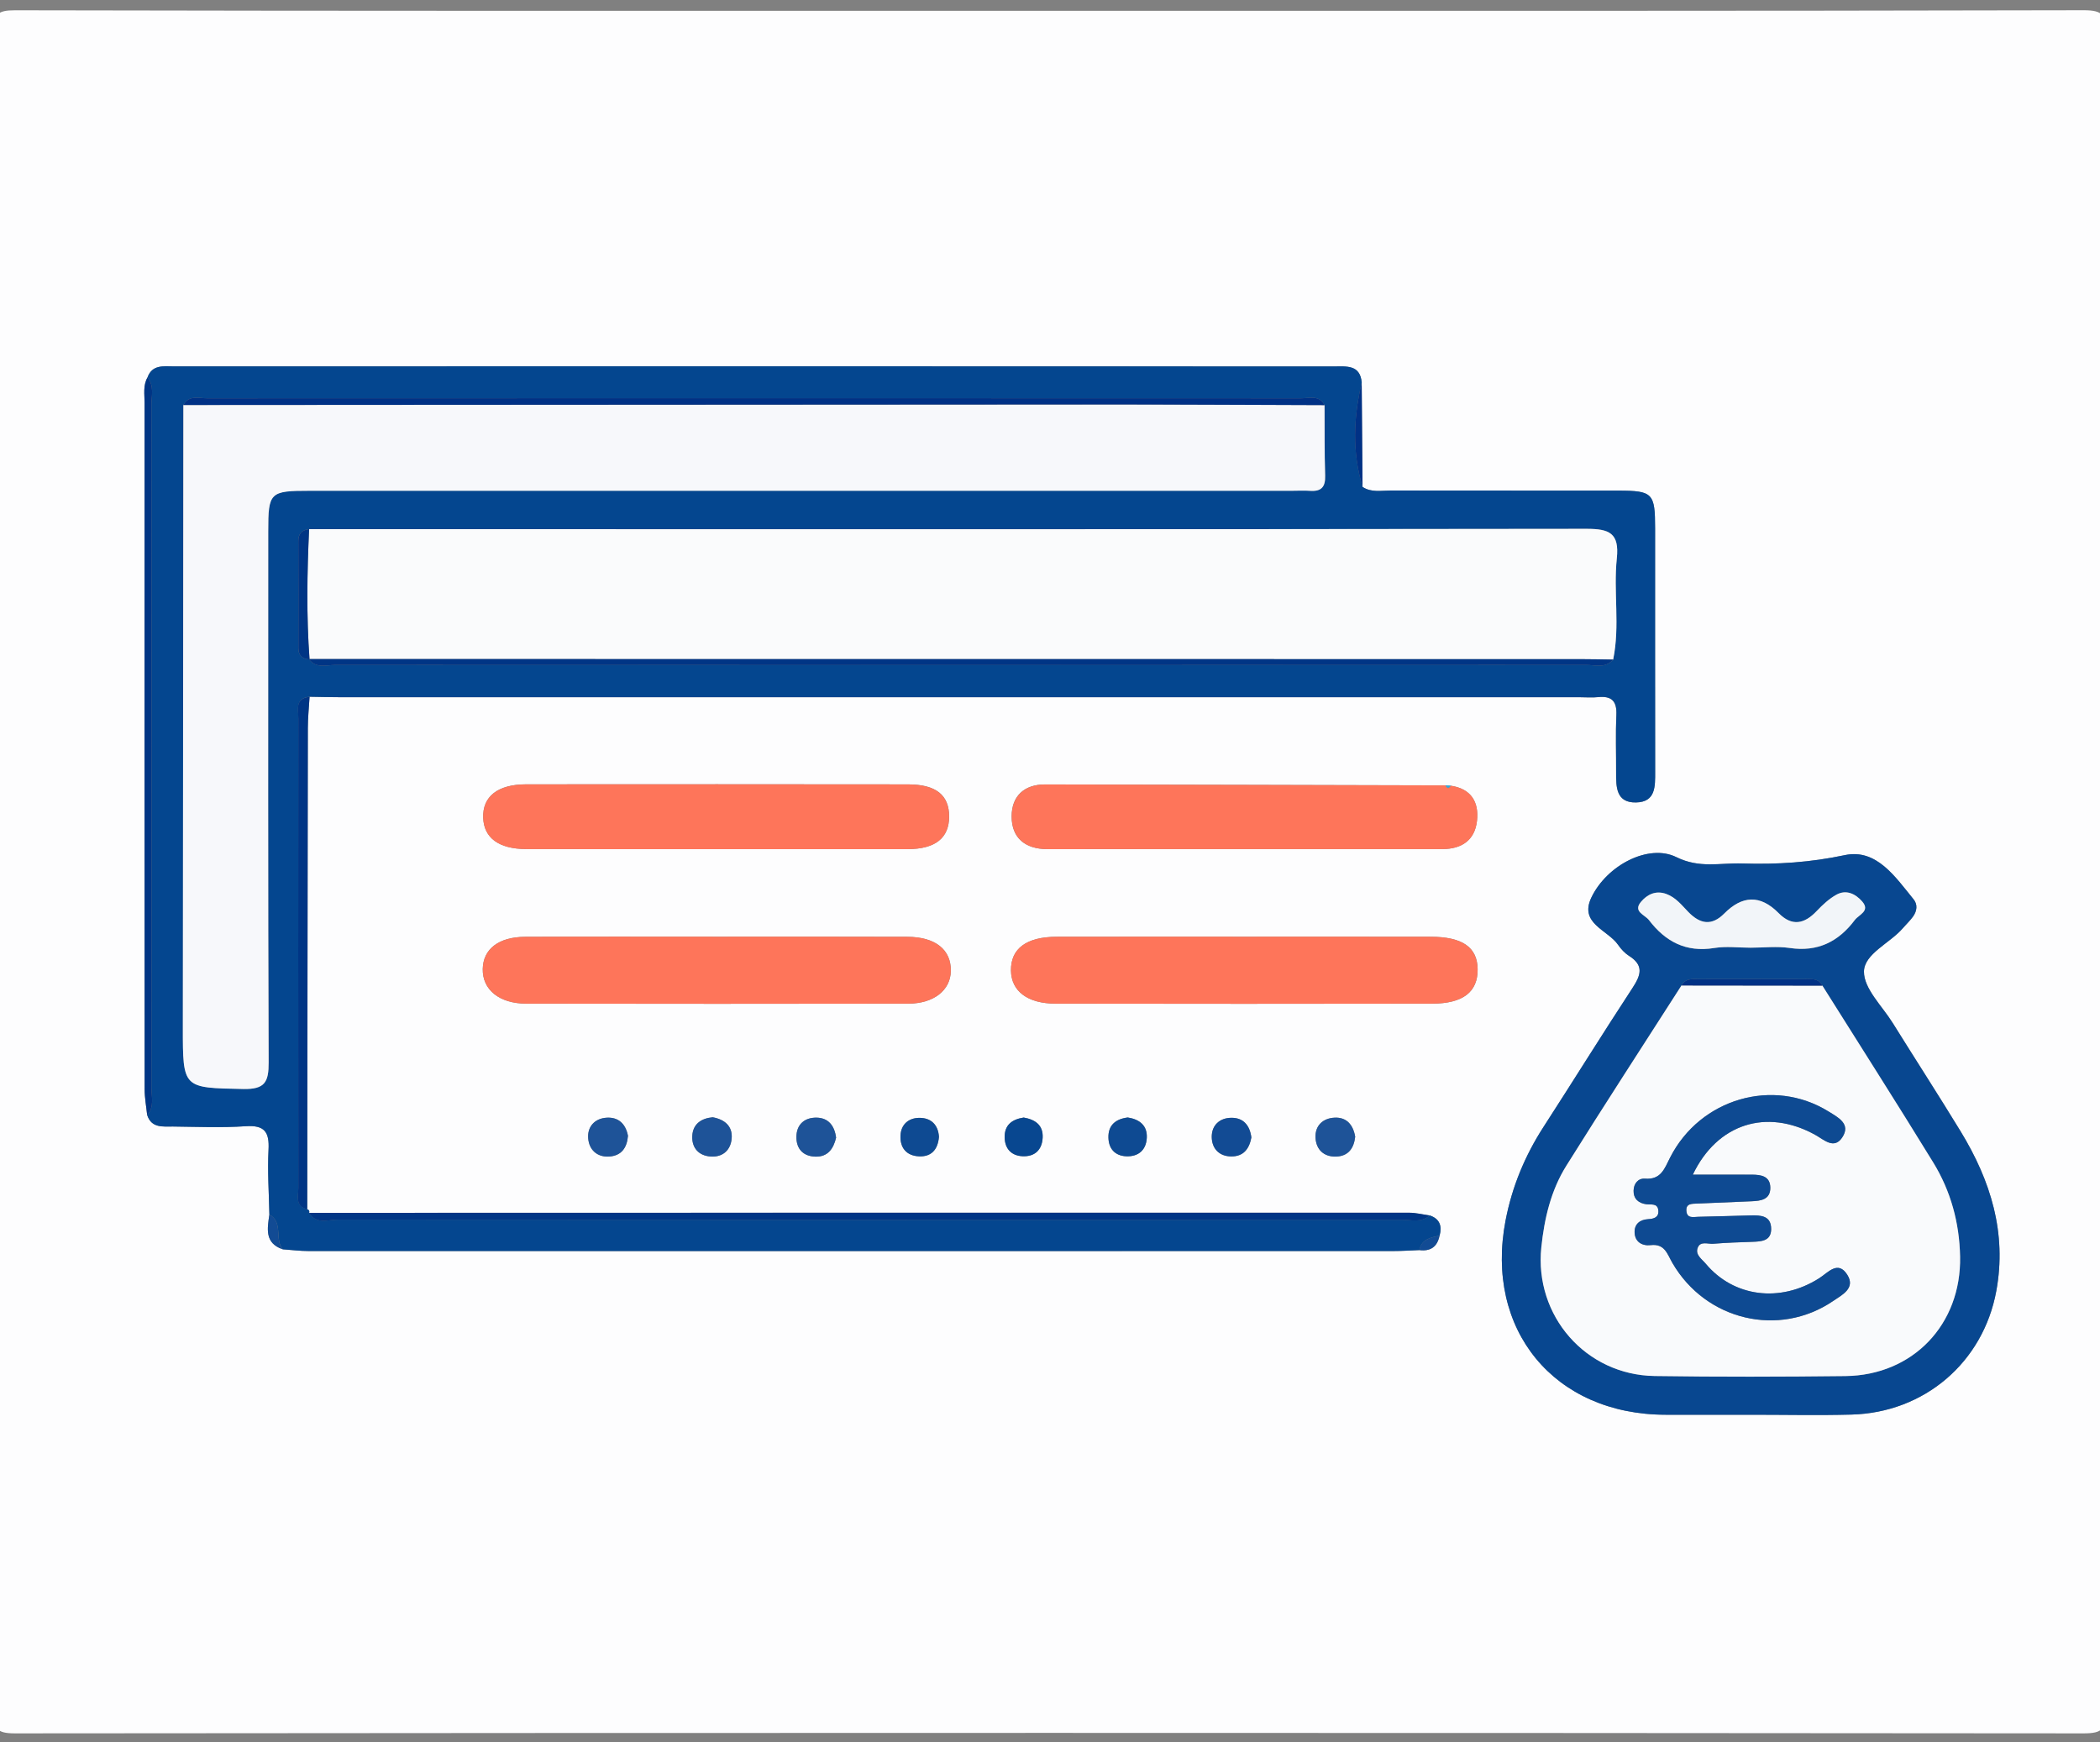
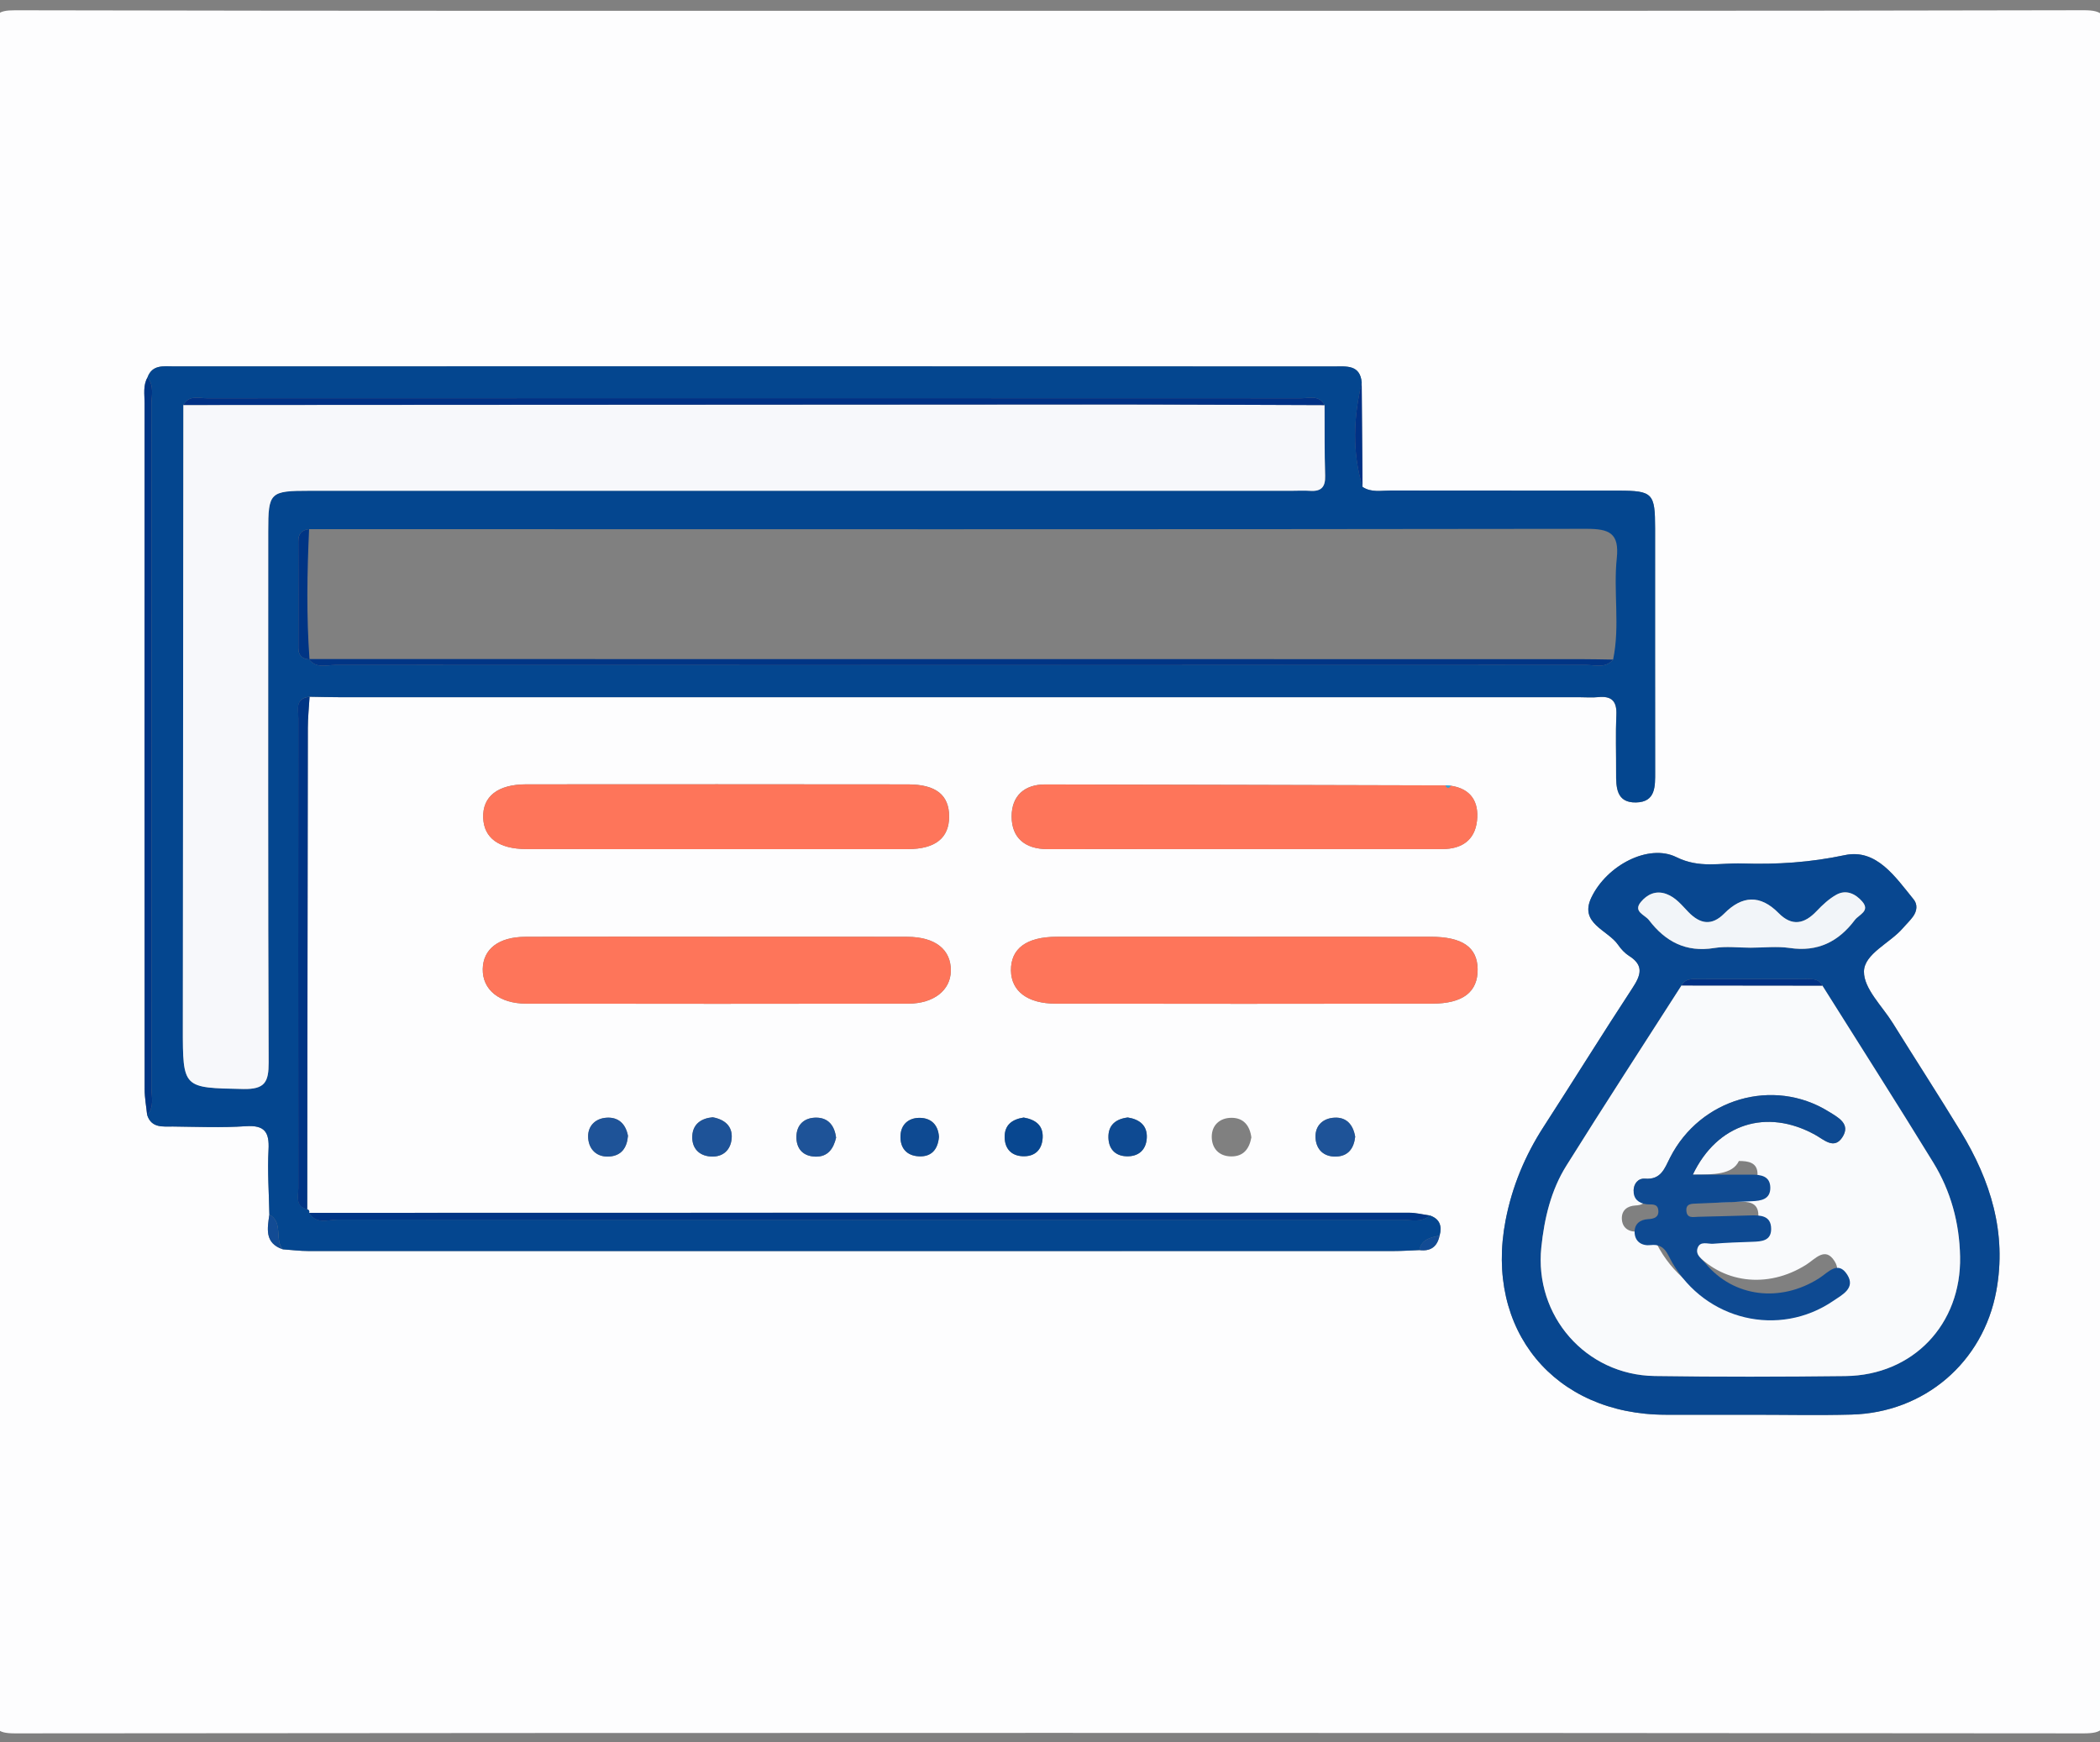
<svg xmlns="http://www.w3.org/2000/svg" version="1.1" id="Livello_1" x="0px" y="0px" viewBox="0 0 399.69 331.65" style="enable-background:new 0 0 399.69 331.65;" xml:space="preserve">
  <rect x="0" y="0" width="399.69" height="331.65" fill="#808080" stroke="none" />
  <style type="text/css">
	.st0{fill:#FDFDFE;}
	.st1{fill:#104B93;}
	.st2{fill:#47B2E2;}
	.st3{fill:#07448F;}
	.st4{fill:#0D4991;}
	.st5{fill:#0D4790;}
	.st6{fill:#0C4690;}
	.st7{fill:#0A458F;}
	.st8{fill:#003185;}
	.st9{fill:#20599B;}
	.st10{fill:#FAFBFD;}
	.st11{fill:#F7F9FB;}
	.st12{fill:#47B2E1;}
	.st13{fill:#F3F9FC;}
	.st14{fill:#084590;}
	.st15{fill:#48B3E2;}
	.st16{fill:#0D4891;}
	.st17{fill:#4BB4E2;}
	.st18{fill:#F5FAFC;}
	.st19{fill:#43B1E1;}
	.st20{fill:#0C4590;}
	.st21{fill:#06408E;}
	.st22{fill:#003183;}
	.st23{fill:#2E559A;}
	.st24{fill:#F6FBFD;}
	.st25{fill:#F9FAFC;}
	.st26{fill:#F8FAFB;}
	.st27{fill:#0B4790;}
	.st28{fill:#104A92;}
	.st29{fill:#0E4991;}
	.st30{fill:#4AB3E2;}
	.st31{fill:#F4F7FA;}
	.st32{fill:#043A8B;}
	.st33{fill:#002D82;}
	.st34{fill:#EFF3F7;}
	.st35{fill:#F9FBFC;}
	.st36{fill:#F1F5F8;}
	.st37{fill:#C2D2E4;}
	.st38{fill:#FEFEFE;}
	.st39{fill:#0C4890;}
	.st40{fill:#4AB4E3;}
	.st41{fill:#2DA8DF;}
	.st42{fill:#2B589B;}
	.st43{fill:#003585;}
	.st44{fill:#255096;}
	.st45{fill:#002D81;}
	.st46{fill:#F8F9FB;}
	.st47{fill:#0A4690;}
	.st48{fill:#013B88;}
	.st49{fill:#E4D031;}
	.st50{fill:#ED1C29;}
	.st51{fill:#58BE89;}
	.st52{fill:#FDFDFD;}
	.st53{fill:#3C495B;}
	.st54{fill:#DBC301;}
	.st55{fill:#3D4A5C;}
	.st56{fill:#404C5E;}
	.st57{fill:#3F4C5D;}
	.st58{fill:#47B2E3;}
	.st59{fill:#0C4B93;}
	.st60{fill:#FCFCFD;}
	.st61{fill:#084892;}
	.st62{fill:#084791;}
	.st63{fill:#465264;}
	.st64{fill:#02448F;}
	.st65{fill:#094892;}
	.st66{fill:#094992;}
	.st67{fill:#145197;}
	.st68{fill:#064690;}
	.st69{fill:#074791;}
	.st70{fill:#FBFCFD;}
	.st71{fill:#185398;}
	.st72{fill:#01428E;}
	.st73{fill:#FE755A;}
	.st74{fill:#094891;}
	.st75{fill:#0D4992;}
	.st76{fill:#003586;}
	.st77{fill:#2E5D9E;}
	.st78{fill:#124C94;}
	.st79{fill:#0F4A92;}
	.st80{fill:#0C4790;}
	.st81{fill:#31A8DE;}
	.st82{fill:#F5F7FA;}
	.st83{fill:#04468F;}
	.st84{fill:#084790;}
	.st85{fill:#1E5398;}
	.st86{fill:#124B94;}
	.st87{fill:#0E4A92;}
	.st88{fill:#32A9DE;}
	.st89{fill:#FAFBFC;}
	.st90{fill:#F7F8FB;}
	.st91{fill:#F2F5F9;}
	.st92{fill:#04438F;}
	.st93{fill:#2A5B9C;}
	.st94{fill:#00398A;}
	.st95{fill:#0A4991;}
	.st96{fill:#F8FAFC;}
	.st97{fill:#F3F6F9;}
	.st98{fill:#3A4659;}
	.st99{fill:#FCFCFC;}
	.st100{fill:#FAFAFA;}
	.st101{fill:#3B4759;}
	.st102{fill:#3E4A5C;}
	.st103{fill:#3E4B5D;}
	.st104{fill:#424E60;}
	.st105{fill:#8E95A0;}
	.st106{fill:#9097A2;}
	.st107{fill:#8C939E;}
	.st108{fill:#FCFDFD;}
	.st109{fill:#064691;}
	.st110{fill:#546982;}
	.st111{fill:#4474AB;}
	.st112{fill:#FDFEFE;}
</style>
  <g>
    <path class="st0" d="M199.74,2.06c65.62,0,131.24,0.04,196.85-0.11c3.8-0.01,4.24,1.04,4.24,4.42c-0.1,106.4-0.1,212.8,0.01,319.2   c0,3.49-0.59,4.38-4.29,4.37c-131.24-0.12-262.47-0.12-393.71,0c-3.57,0-4-0.92-3.99-4.16c0.1-106.57,0.1-213.13-0.01-319.7   c0-3.33,0.55-4.13,4.04-4.12C68.5,2.1,134.12,2.06,199.74,2.06z M275.11,149.49c-25.39-0.06-50.78-0.14-76.18-0.18   c-4-0.01-6.39,2.22-6.39,6.08c-0.01,4.17,2.64,6.23,6.8,6.23c25.06,0,50.13,0,75.19-0.01c3.64,0,6.17-1.66,6.58-5.38   c0.4-3.58-1.13-6.11-5.01-6.68C275.78,149.54,275.44,149.51,275.11,149.49z M28.07,71.85c-0.87,1.54-0.55,3.24-0.55,4.87   c-0.02,43.54-0.02,87.09,0.01,130.63c0,1.63,0.31,3.26,0.48,4.89c0.83,2.54,2.99,2.17,4.92,2.19c4.62,0.05,9.25,0.25,13.85-0.06   c3.59-0.24,4.51,1.12,4.33,4.48c-0.22,4.1,0.08,8.22,0.16,12.34c-0.38,2.67-0.94,5.41,2.53,6.61c1.64,0.11,3.29,0.33,4.93,0.33   c68.81,0.02,137.63,0.01,206.44,0c1.65,0,3.31-0.11,4.96-0.18c2.15,0.28,3.44-0.63,3.86-2.77c0.49-1.83,0.03-3.19-1.89-3.83   c-1.3-0.18-2.6-0.51-3.89-0.51c-69.79-0.01-139.58,0.01-209.37,0.02c0.08-0.34-0.04-0.56-0.36-0.68   c0.03-30.54,0.06-61.08,0.11-91.61c0-1.98,0.22-3.96,0.33-5.94c1.99,0.03,3.99,0.09,5.98,0.09c78.59,0,157.19,0,235.78,0   c1.16,0,2.34,0.1,3.49-0.02c2.58-0.26,3.58,0.78,3.46,3.4c-0.16,3.65-0.03,7.3-0.05,10.96c-0.01,2.77,0.01,5.77,3.8,5.69   c3.77-0.08,3.63-3.11,3.63-5.85c-0.02-15.44-0.01-30.88-0.01-46.32c0-6.68-0.45-7.17-6.97-7.18c-14.46-0.02-28.91,0.01-43.37-0.02   c-1.79,0-3.67,0.41-5.34-0.69c-0.05-6.63-0.11-13.26-0.16-19.88c-0.31-3.43-2.95-3.05-5.2-3.05   c-73.63-0.02-147.26-0.02-220.89-0.01C31.16,69.74,28.97,69.34,28.07,71.85z M333.46,269.29c6.31,0,12.62,0.14,18.93-0.03   c13.87-0.37,25.07-9.93,27.57-23.53c2.03-11.04-1.09-21.01-6.77-30.34c-4.23-6.94-8.64-13.76-12.94-20.66   c-2.01-3.24-5.51-6.54-5.48-9.79c0.03-3.38,4.92-5.39,7.4-8.26c0.65-0.75,1.38-1.43,1.95-2.23c0.73-1.03,0.91-2.27,0.1-3.26   c-3.47-4.25-7.05-9.69-13.09-8.42c-6.58,1.39-12.81,1.8-19.51,1.59c-4.28-0.13-8.12,0.98-12.56-1.21   c-5.26-2.6-13.21,1.52-16.16,7.67c-2.39,4.97,3.1,6.16,5.08,9.03c0.56,0.81,1.28,1.59,2.1,2.11c2.88,1.82,2.21,3.7,0.63,6.11   c-5.72,8.74-11.23,17.62-16.9,26.39c-3.56,5.5-6.01,11.41-7.25,17.84c-4.01,20.83,9.27,36.97,30.47,36.99   C322.5,269.3,327.98,269.29,333.46,269.29z M136.83,178.3c-12.28,0-24.57-0.04-36.85,0.02c-5.09,0.02-8.03,2.34-8.1,6.13   c-0.07,3.92,3.13,6.58,8.28,6.59c24.24,0.04,48.47,0.04,72.71,0c4.88-0.01,8.05-2.57,8.1-6.24c0.06-4.03-2.93-6.46-8.28-6.48   C160.74,178.27,148.78,178.3,136.83,178.3z M236.97,178.3c-11.94,0-23.88-0.02-35.82,0.01c-5.8,0.01-8.79,2.26-8.73,6.44   c0.06,3.91,3.14,6.29,8.51,6.29c23.88,0.04,47.76,0.04,71.65,0c5.88-0.01,8.71-2.24,8.66-6.56c-0.05-4.17-2.89-6.16-8.93-6.17   C260.52,178.28,248.75,178.3,236.97,178.3z M136.5,161.63c12.11,0,24.22,0.02,36.33-0.01c5.21-0.02,7.81-2.13,7.82-6.19   c0-4.09-2.49-6.12-7.82-6.13c-24.22-0.03-48.44-0.03-72.66-0.01c-5.45,0-8.36,2.33-8.2,6.39c0.15,3.82,2.98,5.92,8.21,5.93   C112.28,161.65,124.39,161.63,136.5,161.63z M159.13,216.56c-0.28-2.26-1.45-3.79-3.75-3.82c-2.24-0.02-3.77,1.28-3.8,3.63   c-0.03,2.29,1.26,3.72,3.61,3.79C157.58,220.22,158.64,218.64,159.13,216.56z M119.52,216.2c-0.43-2.24-1.78-3.58-4.04-3.45   c-2.28,0.13-3.71,1.72-3.53,3.92c0.17,2.14,1.64,3.62,4,3.47C118.3,219.99,119.34,218.44,119.52,216.2z M135.65,212.67   c-2.16,0.19-3.78,1.27-3.89,3.57c-0.11,2.26,1.23,3.76,3.54,3.9c2.34,0.14,3.8-1.29,3.96-3.49   C139.43,214.37,137.94,213.08,135.65,212.67z M238.17,216.51c-0.29-2.26-1.49-3.74-3.77-3.74c-2.25,0-3.79,1.42-3.77,3.65   c0.02,2.15,1.35,3.68,3.71,3.7C236.7,220.14,237.78,218.64,238.17,216.51z M257.93,216.37c-0.39-2.29-1.66-3.75-3.95-3.63   c-2.23,0.12-3.73,1.56-3.59,3.85c0.13,2.22,1.57,3.62,3.9,3.55C256.66,220.08,257.69,218.52,257.93,216.37z M178.71,216.4   c-0.14-2.27-1.47-3.64-3.75-3.62c-2.01,0.02-3.47,1.22-3.57,3.37c-0.11,2.32,1.13,3.83,3.48,3.95   C177.22,220.23,178.49,218.86,178.71,216.4z M214.65,212.71c-2.27,0.28-3.74,1.43-3.69,3.82c0.04,2.08,1.21,3.45,3.35,3.56   c2.34,0.11,3.83-1.17,3.95-3.48C218.4,214.24,216.89,213.06,214.65,212.71z M194.83,212.72c-2.21,0.34-3.69,1.42-3.62,3.84   c0.06,2.12,1.29,3.41,3.36,3.52c2.32,0.13,3.75-1.15,3.87-3.5C198.58,214.15,197.02,213.1,194.83,212.72z" />
    <path class="st83" d="M51.27,231.19c-0.08-4.11-0.38-8.24-0.16-12.34c0.18-3.36-0.74-4.72-4.33-4.48   c-4.6,0.31-9.23,0.11-13.85,0.06c-1.92-0.02-4.09,0.35-4.92-2.19c1.42-1.56,0.81-3.48,0.81-5.24c0.03-43.29,0.03-86.58,0-129.88   c0-1.77,0.58-3.67-0.75-5.27c0.91-2.51,3.09-2.11,5.02-2.11c73.63-0.02,147.26-0.02,220.89,0.01c2.25,0,4.89-0.38,5.2,3.05   c-1.56,6.64-1.85,13.27,0.16,19.88c1.66,1.11,3.54,0.69,5.34,0.69c14.46,0.03,28.91,0,43.37,0.02c6.52,0.01,6.97,0.49,6.97,7.18   c0,15.44-0.01,30.88,0.01,46.32c0,2.75,0.14,5.77-3.63,5.85c-3.79,0.08-3.81-2.91-3.8-5.69c0.02-3.65-0.12-7.31,0.05-10.96   c0.12-2.62-0.88-3.66-3.46-3.4c-1.15,0.12-2.32,0.02-3.49,0.02c-78.59,0-157.19,0-235.78,0c-1.99,0-3.99-0.06-5.98-0.09   c-2.86,0.28-2.14,2.5-2.14,4.16c-0.03,29.77-0.03,59.55,0,89.32c0,1.52-0.7,3.48,1.69,4.07c0.33,0.12,0.45,0.34,0.36,0.68   c1.35,2.27,3.59,1.3,5.42,1.3c67.54,0.05,135.07,0.05,202.61,0.02c1.76,0,3.68,0.61,5.24-0.82c1.91,0.64,2.37,2.01,1.89,3.83   c-1.67,0.38-3.43,0.66-3.86,2.77c-1.65,0.06-3.31,0.18-4.96,0.18c-68.81,0.01-137.63,0.01-206.44,0c-1.64,0-3.29-0.21-4.93-0.33   C52.2,235.88,53.97,232.68,51.27,231.19z M58.91,125.52l-0.12-0.07c1.35,1.86,3.35,1.12,5.06,1.12c79.35,0.04,158.69,0.04,238.04,0   c1.73,0,3.7,0.69,5.13-1.02c1.34-6.39,0.03-12.89,0.7-19.28c0.51-4.8-1.42-5.62-5.79-5.61c-81.04,0.12-162.07,0.07-243.11,0.06   c-1.37,0.15-2.05,0.88-2.05,2.28c0.01,6.78,0.01,13.56,0.01,20.34C56.78,124.77,57.53,125.44,58.91,125.52z M252.1,77.11   c-1.02-1.97-2.89-1.3-4.43-1.3c-69.43-0.03-138.87-0.03-208.3,0c-1.55,0-3.41-0.66-4.46,1.27c-0.03,39.49-0.07,78.99-0.1,118.48   c-0.01,11.67,0,11.46,11.5,11.71c4.13,0.09,4.84-1.32,4.83-5.06c-0.13-33.68-0.08-67.37-0.08-101.06c0-7.48,0.28-7.75,7.95-7.75   c62.28,0,124.56,0,186.84,0c1.16,0,2.33-0.07,3.49,0.01c2.12,0.15,2.95-0.7,2.88-2.88C252.07,86.07,252.13,81.59,252.1,77.11z" />
    <path class="st84" d="M333.46,269.29c-5.48,0-10.96,0.01-16.44,0c-21.2-0.02-34.48-16.16-30.47-36.99   c1.24-6.43,3.69-12.34,7.25-17.84c5.67-8.77,11.17-17.65,16.9-26.39c1.58-2.41,2.25-4.29-0.63-6.11c-0.82-0.52-1.55-1.3-2.1-2.11   c-1.98-2.87-7.47-4.06-5.08-9.03c2.96-6.15,10.9-10.27,16.16-7.67c4.43,2.19,8.27,1.07,12.56,1.21c6.71,0.21,12.94-0.2,19.51-1.59   c6.03-1.28,9.62,4.17,13.09,8.42c0.81,0.99,0.64,2.23-0.1,3.26c-0.57,0.8-1.31,1.48-1.95,2.23c-2.48,2.87-7.37,4.88-7.4,8.26   c-0.03,3.25,3.46,6.55,5.48,9.79c4.29,6.9,8.71,13.72,12.94,20.66c5.69,9.33,8.8,19.3,6.77,30.34   c-2.5,13.6-13.69,23.17-27.57,23.53C346.08,269.43,339.77,269.29,333.46,269.29z M346.85,187.61c-0.77-1.5-2.2-1.22-3.48-1.23   c-6.61-0.02-13.21-0.02-19.82,0c-1.28,0-2.7-0.27-3.51,1.19c-7.32,11.43-14.72,22.8-21.91,34.3c-2.94,4.7-4.19,10.05-4.77,15.54   c-1.36,13.03,8.45,24.31,21.57,24.5c12.1,0.17,24.21,0.15,36.31,0.01c12.87-0.15,22.07-9.85,21.82-22.73   c-0.13-6.43-1.78-12.49-5.12-17.94C361.02,209.97,353.89,198.82,346.85,187.61z M333.19,180.39c2.48,0,5.01-0.3,7.44,0.06   c5.33,0.8,9.3-1.2,12.4-5.33c0.78-1.03,2.99-1.7,1.39-3.53c-1.26-1.44-3.02-2.31-4.88-1.29c-1.41,0.78-2.66,1.94-3.78,3.13   c-2.35,2.48-4.71,2.95-7.24,0.38c-3.49-3.54-6.92-3.36-10.34,0.08c-2.39,2.41-4.59,2.03-6.83-0.28c-1.25-1.29-2.38-2.77-4.18-3.43   c-2.03-0.75-3.68,0.09-4.86,1.51c-1.54,1.86,0.76,2.43,1.54,3.46c3.12,4.09,7.05,6.18,12.4,5.31   C328.5,180.09,330.87,180.39,333.19,180.39z" />
    <path class="st73" d="M136.83,178.3c11.95,0,23.91-0.03,35.86,0.02c5.35,0.02,8.34,2.45,8.28,6.48c-0.05,3.67-3.22,6.23-8.1,6.24   c-24.24,0.04-48.47,0.04-72.71,0c-5.15-0.01-8.35-2.67-8.28-6.59c0.07-3.79,3.01-6.11,8.1-6.13   C112.26,178.26,124.55,178.3,136.83,178.3z" />
    <path class="st73" d="M236.97,178.3c11.78,0,23.55-0.02,35.33,0.01c6.04,0.01,8.88,2.01,8.93,6.17c0.05,4.32-2.77,6.55-8.66,6.56   c-23.88,0.04-47.76,0.04-71.65,0c-5.37-0.01-8.45-2.39-8.51-6.29c-0.06-4.18,2.93-6.43,8.73-6.44   C213.09,178.28,225.03,178.3,236.97,178.3z" />
    <path class="st73" d="M276.11,149.56c3.89,0.56,5.41,3.09,5.01,6.68c-0.41,3.72-2.94,5.38-6.58,5.38   c-25.06,0.01-50.13,0.02-75.19,0.01c-4.16,0-6.8-2.07-6.8-6.23c0.01-3.86,2.4-6.09,6.39-6.08c25.39,0.04,50.78,0.12,76.18,0.18   C275.41,150.05,275.74,150.13,276.11,149.56z" />
    <path class="st73" d="M136.5,161.63c-12.11,0-24.22,0.02-36.33-0.01c-5.23-0.01-8.06-2.11-8.21-5.93c-0.16-4.06,2.75-6.39,8.2-6.39   c24.22-0.02,48.44-0.02,72.66,0.01c5.33,0.01,7.83,2.04,7.82,6.13c0,4.05-2.6,6.17-7.82,6.19   C160.72,161.65,148.61,161.63,136.5,161.63z" />
    <path class="st43" d="M272.1,231.36c-1.56,1.44-3.48,0.82-5.24,0.82c-67.54,0.03-135.07,0.03-202.61-0.02   c-1.83,0-4.06,0.97-5.42-1.3c69.79-0.02,139.58-0.03,209.37-0.02C269.5,230.84,270.8,231.18,272.1,231.36z" />
    <path class="st43" d="M58.47,230.19c-2.38-0.59-1.69-2.55-1.69-4.07c-0.03-29.77-0.03-59.55,0-89.32c0-1.67-0.72-3.88,2.14-4.16   c-0.12,1.98-0.33,3.96-0.33,5.94C58.53,169.11,58.51,199.65,58.47,230.19z" />
    <path class="st43" d="M28.07,71.85c1.33,1.6,0.75,3.5,0.75,5.27c0.03,43.29,0.03,86.58,0,129.88c0,1.76,0.61,3.68-0.81,5.24   c-0.17-1.63-0.48-3.26-0.48-4.89c-0.03-43.54-0.02-87.09-0.01-130.63C27.52,75.08,27.19,73.39,28.07,71.85z" />
    <path class="st85" d="M159.13,216.56c-0.5,2.08-1.56,3.67-3.94,3.6c-2.35-0.07-3.64-1.5-3.61-3.79c0.03-2.34,1.56-3.65,3.8-3.63   C157.68,212.76,158.85,214.3,159.13,216.56z" />
    <path class="st85" d="M119.52,216.2c-0.18,2.24-1.22,3.79-3.57,3.94c-2.36,0.15-3.83-1.33-4-3.47c-0.18-2.21,1.25-3.79,3.53-3.92   C117.74,212.62,119.1,213.96,119.52,216.2z" />
    <path class="st85" d="M135.65,212.67c2.29,0.42,3.78,1.7,3.61,3.98c-0.16,2.2-1.62,3.63-3.96,3.49c-2.31-0.14-3.64-1.64-3.54-3.9   C131.87,213.94,133.49,212.86,135.65,212.67z" />
-     <path class="st86" d="M238.17,216.51c-0.39,2.13-1.47,3.63-3.83,3.61c-2.35-0.02-3.69-1.55-3.71-3.7   c-0.02-2.24,1.52-3.65,3.77-3.65C236.68,212.76,237.88,214.24,238.17,216.51z" />
    <path class="st85" d="M257.93,216.37c-0.24,2.15-1.27,3.71-3.65,3.78c-2.33,0.07-3.77-1.34-3.9-3.55   c-0.13-2.29,1.36-3.73,3.59-3.85C256.28,212.62,257.54,214.08,257.93,216.37z" />
    <path class="st87" d="M178.71,216.4c-0.21,2.46-1.48,3.83-3.84,3.7c-2.34-0.12-3.59-1.62-3.48-3.95c0.1-2.15,1.56-3.35,3.57-3.37   C177.24,212.77,178.57,214.14,178.71,216.4z" />
    <path class="st87" d="M214.65,212.71c2.24,0.35,3.75,1.53,3.62,3.9c-0.13,2.31-1.62,3.6-3.95,3.48c-2.14-0.1-3.31-1.48-3.35-3.56   C210.91,214.14,212.37,212.99,214.65,212.71z" />
    <path class="st84" d="M194.84,212.72c2.18,0.38,3.74,1.43,3.61,3.86c-0.13,2.35-1.56,3.63-3.87,3.5c-2.07-0.11-3.3-1.4-3.36-3.52   C191.14,214.14,192.62,213.06,194.84,212.72z" />
    <path class="st8" d="M259.33,92.68c-2.01-6.61-1.72-13.24-0.16-19.88C259.22,79.43,259.28,86.06,259.33,92.68z" />
    <path class="st86" d="M51.27,231.19c2.71,1.49,0.93,4.69,2.53,6.61C50.32,236.6,50.89,233.86,51.27,231.19z" />
    <path class="st86" d="M270.13,237.95c0.43-2.11,2.19-2.38,3.86-2.77C273.57,237.32,272.27,238.23,270.13,237.95z" />
    <path class="st88" d="M276.11,149.56c-0.37,0.57-0.7,0.49-0.99-0.07C275.44,149.51,275.78,149.54,276.11,149.56z" />
-     <path class="st89" d="M58.83,100.72c81.04,0.01,162.07,0.05,243.11-0.06c4.37-0.01,6.29,0.81,5.79,5.61   c-0.67,6.39,0.63,12.89-0.7,19.28c-1.99-0.03-3.99-0.08-5.98-0.08c-80.75-0.01-161.5-0.01-242.25-0.02c0,0,0.12,0.07,0.12,0.07   C58.3,117.26,58.45,108.99,58.83,100.72z" />
    <path class="st90" d="M252.1,77.11c0.03,4.48-0.03,8.96,0.11,13.44c0.07,2.18-0.76,3.03-2.88,2.88c-1.16-0.08-2.32-0.01-3.49-0.01   c-62.28,0-124.56,0-186.84,0c-7.67,0-7.95,0.27-7.95,7.75c0,33.69-0.06,67.37,0.08,101.06c0.01,3.73-0.7,5.14-4.83,5.06   c-11.49-0.24-11.51-0.04-11.5-11.71c0.03-39.49,0.07-78.99,0.1-118.48c57.79-0.04,115.57-0.08,173.36-0.1   C222.88,76.98,237.49,77.06,252.1,77.11z" />
    <path class="st43" d="M58.78,125.45c80.75,0.01,161.5,0.01,242.25,0.02c1.99,0,3.99,0.05,5.98,0.08c-1.43,1.71-3.4,1.02-5.13,1.02   c-79.35,0.03-158.69,0.03-238.04,0C62.13,126.57,60.14,127.31,58.78,125.45z" />
    <path class="st8" d="M252.1,77.11c-14.61-0.04-29.22-0.13-43.83-0.13C150.48,77,92.69,77.05,34.91,77.08   c1.05-1.93,2.91-1.27,4.46-1.27c69.43-0.03,138.87-0.03,208.3,0C249.21,75.81,251.08,75.14,252.1,77.11z" />
    <path class="st43" d="M58.83,100.72c-0.38,8.27-0.52,16.53,0.08,24.8c-1.37-0.08-2.12-0.75-2.12-2.17c0-6.78,0.01-13.56-0.01-20.34   C56.77,101.6,57.46,100.87,58.83,100.72z" />
-     <path class="st25" d="M346.85,187.61c7.04,11.21,14.17,22.37,21.09,33.65c3.35,5.45,5,11.51,5.12,17.94   c0.25,12.88-8.95,22.58-21.82,22.73c-12.1,0.14-24.21,0.17-36.31-0.01c-13.12-0.19-22.93-11.47-21.57-24.5   c0.57-5.49,1.83-10.85,4.77-15.54c7.19-11.5,14.59-22.88,21.91-34.3C328.98,187.59,337.91,187.6,346.85,187.61z M322.19,223.59   c4.63-9.7,14.03-12.69,23.28-7.58c1.69,0.93,3.6,2.86,5.16,0.5c1.71-2.58-0.82-3.82-2.6-4.93c-10.51-6.52-24.42-2.51-30.16,8.76   c-1.07,2.11-1.73,4.27-4.79,4.02c-1.28-0.1-2.14,0.93-2.16,2.26c-0.04,1.57,0.93,2.41,2.43,2.61c0.92,0.12,2.15-0.26,2.28,1.19   c0.12,1.33-0.87,1.59-1.95,1.65c-1.55,0.09-2.59,0.92-2.57,2.46c0.03,1.85,1.41,2.67,3.05,2.48c2.71-0.31,3.16,1.71,4.15,3.4   c6.36,10.95,20.28,14.24,30.58,7.24c1.72-1.17,4.31-2.43,2.71-4.98c-1.78-2.84-3.67-0.42-5.38,0.66   c-7.41,4.7-16.26,3.57-21.58-2.79c-0.71-0.85-1.95-1.64-1.56-2.91c0.46-1.49,1.96-0.79,3-0.88c2.48-0.2,4.96-0.29,7.45-0.37   c1.74-0.06,3.58-0.16,3.57-2.44c0-2.57-2.01-2.63-3.92-2.58c-3.32,0.08-6.63,0.18-9.95,0.26c-0.93,0.02-2.13,0.37-2.26-1.09   c-0.14-1.48,1.07-1.38,2.02-1.43c3.48-0.16,6.96-0.29,10.43-0.44c1.75-0.07,3.53-0.33,3.52-2.57c-0.01-2.24-1.79-2.49-3.55-2.49   C329.76,223.58,326.13,223.59,322.19,223.59z" />
+     <path class="st25" d="M346.85,187.61c7.04,11.21,14.17,22.37,21.09,33.65c3.35,5.45,5,11.51,5.12,17.94   c0.25,12.88-8.95,22.58-21.82,22.73c-12.1,0.14-24.21,0.17-36.31-0.01c-13.12-0.19-22.93-11.47-21.57-24.5   c0.57-5.49,1.83-10.85,4.77-15.54c7.19-11.5,14.59-22.88,21.91-34.3C328.98,187.59,337.91,187.6,346.85,187.61z M322.19,223.59   c4.63-9.7,14.03-12.69,23.28-7.58c1.69,0.93,3.6,2.86,5.16,0.5c1.71-2.58-0.82-3.82-2.6-4.93c-10.51-6.52-24.42-2.51-30.16,8.76   c-1.07,2.11-1.73,4.27-4.79,4.02c-1.28-0.1-2.14,0.93-2.16,2.26c0.92,0.12,2.15-0.26,2.28,1.19   c0.12,1.33-0.87,1.59-1.95,1.65c-1.55,0.09-2.59,0.92-2.57,2.46c0.03,1.85,1.41,2.67,3.05,2.48c2.71-0.31,3.16,1.71,4.15,3.4   c6.36,10.95,20.28,14.24,30.58,7.24c1.72-1.17,4.31-2.43,2.71-4.98c-1.78-2.84-3.67-0.42-5.38,0.66   c-7.41,4.7-16.26,3.57-21.58-2.79c-0.71-0.85-1.95-1.64-1.56-2.91c0.46-1.49,1.96-0.79,3-0.88c2.48-0.2,4.96-0.29,7.45-0.37   c1.74-0.06,3.58-0.16,3.57-2.44c0-2.57-2.01-2.63-3.92-2.58c-3.32,0.08-6.63,0.18-9.95,0.26c-0.93,0.02-2.13,0.37-2.26-1.09   c-0.14-1.48,1.07-1.38,2.02-1.43c3.48-0.16,6.96-0.29,10.43-0.44c1.75-0.07,3.53-0.33,3.52-2.57c-0.01-2.24-1.79-2.49-3.55-2.49   C329.76,223.58,326.13,223.59,322.19,223.59z" />
    <path class="st91" d="M333.19,180.39c-2.32,0-4.68-0.31-6.94,0.06c-5.36,0.87-9.28-1.22-12.4-5.31c-0.78-1.03-3.09-1.6-1.54-3.46   c1.18-1.42,2.84-2.26,4.86-1.51c1.8,0.66,2.92,2.14,4.18,3.43c2.24,2.3,4.45,2.68,6.83,0.28c3.41-3.44,6.85-3.62,10.34-0.08   c2.53,2.57,4.89,2.1,7.24-0.38c1.12-1.18,2.37-2.35,3.78-3.13c1.85-1.02,3.62-0.15,4.88,1.29c1.6,1.84-0.61,2.5-1.39,3.53   c-3.1,4.13-7.06,6.13-12.4,5.33C338.2,180.09,335.67,180.39,333.19,180.39z" />
    <path class="st8" d="M346.85,187.61c-8.93-0.01-17.87-0.02-26.8-0.03c0.8-1.47,2.22-1.19,3.51-1.19c6.61-0.02,13.21-0.02,19.82,0   C344.65,186.38,346.08,186.11,346.85,187.61z" />
    <path class="st87" d="M322.19,223.59c3.93,0,7.57-0.01,11.2,0c1.76,0,3.53,0.25,3.55,2.49c0.01,2.24-1.77,2.49-3.52,2.57   c-3.48,0.15-6.96,0.28-10.43,0.44c-0.95,0.04-2.16-0.05-2.02,1.43c0.13,1.46,1.33,1.11,2.26,1.09c3.32-0.07,6.63-0.17,9.95-0.26   c1.91-0.05,3.92,0.01,3.92,2.58c0,2.28-1.83,2.38-3.57,2.44c-2.49,0.08-4.97,0.17-7.45,0.37c-1.04,0.09-2.53-0.62-3,0.88   c-0.4,1.27,0.85,2.06,1.56,2.91c5.32,6.37,14.17,7.49,21.58,2.79c1.71-1.08,3.6-3.5,5.38-0.66c1.6,2.55-0.99,3.81-2.71,4.98   c-10.3,7-24.22,3.71-30.58-7.24c-0.98-1.7-1.44-3.72-4.15-3.4c-1.64,0.19-3.02-0.63-3.05-2.48c-0.02-1.54,1.02-2.37,2.57-2.46   c1.08-0.06,2.06-0.32,1.95-1.65c-0.13-1.45-1.36-1.07-2.28-1.19c-1.51-0.2-2.47-1.04-2.43-2.61c0.03-1.33,0.88-2.36,2.16-2.26   c3.06,0.24,3.72-1.91,4.79-4.02c5.74-11.26,19.65-15.28,30.16-8.76c1.79,1.11,4.31,2.35,2.6,4.93c-1.56,2.36-3.47,0.43-5.16-0.5   C336.22,210.9,326.82,213.89,322.19,223.59z" />
  </g>
</svg>